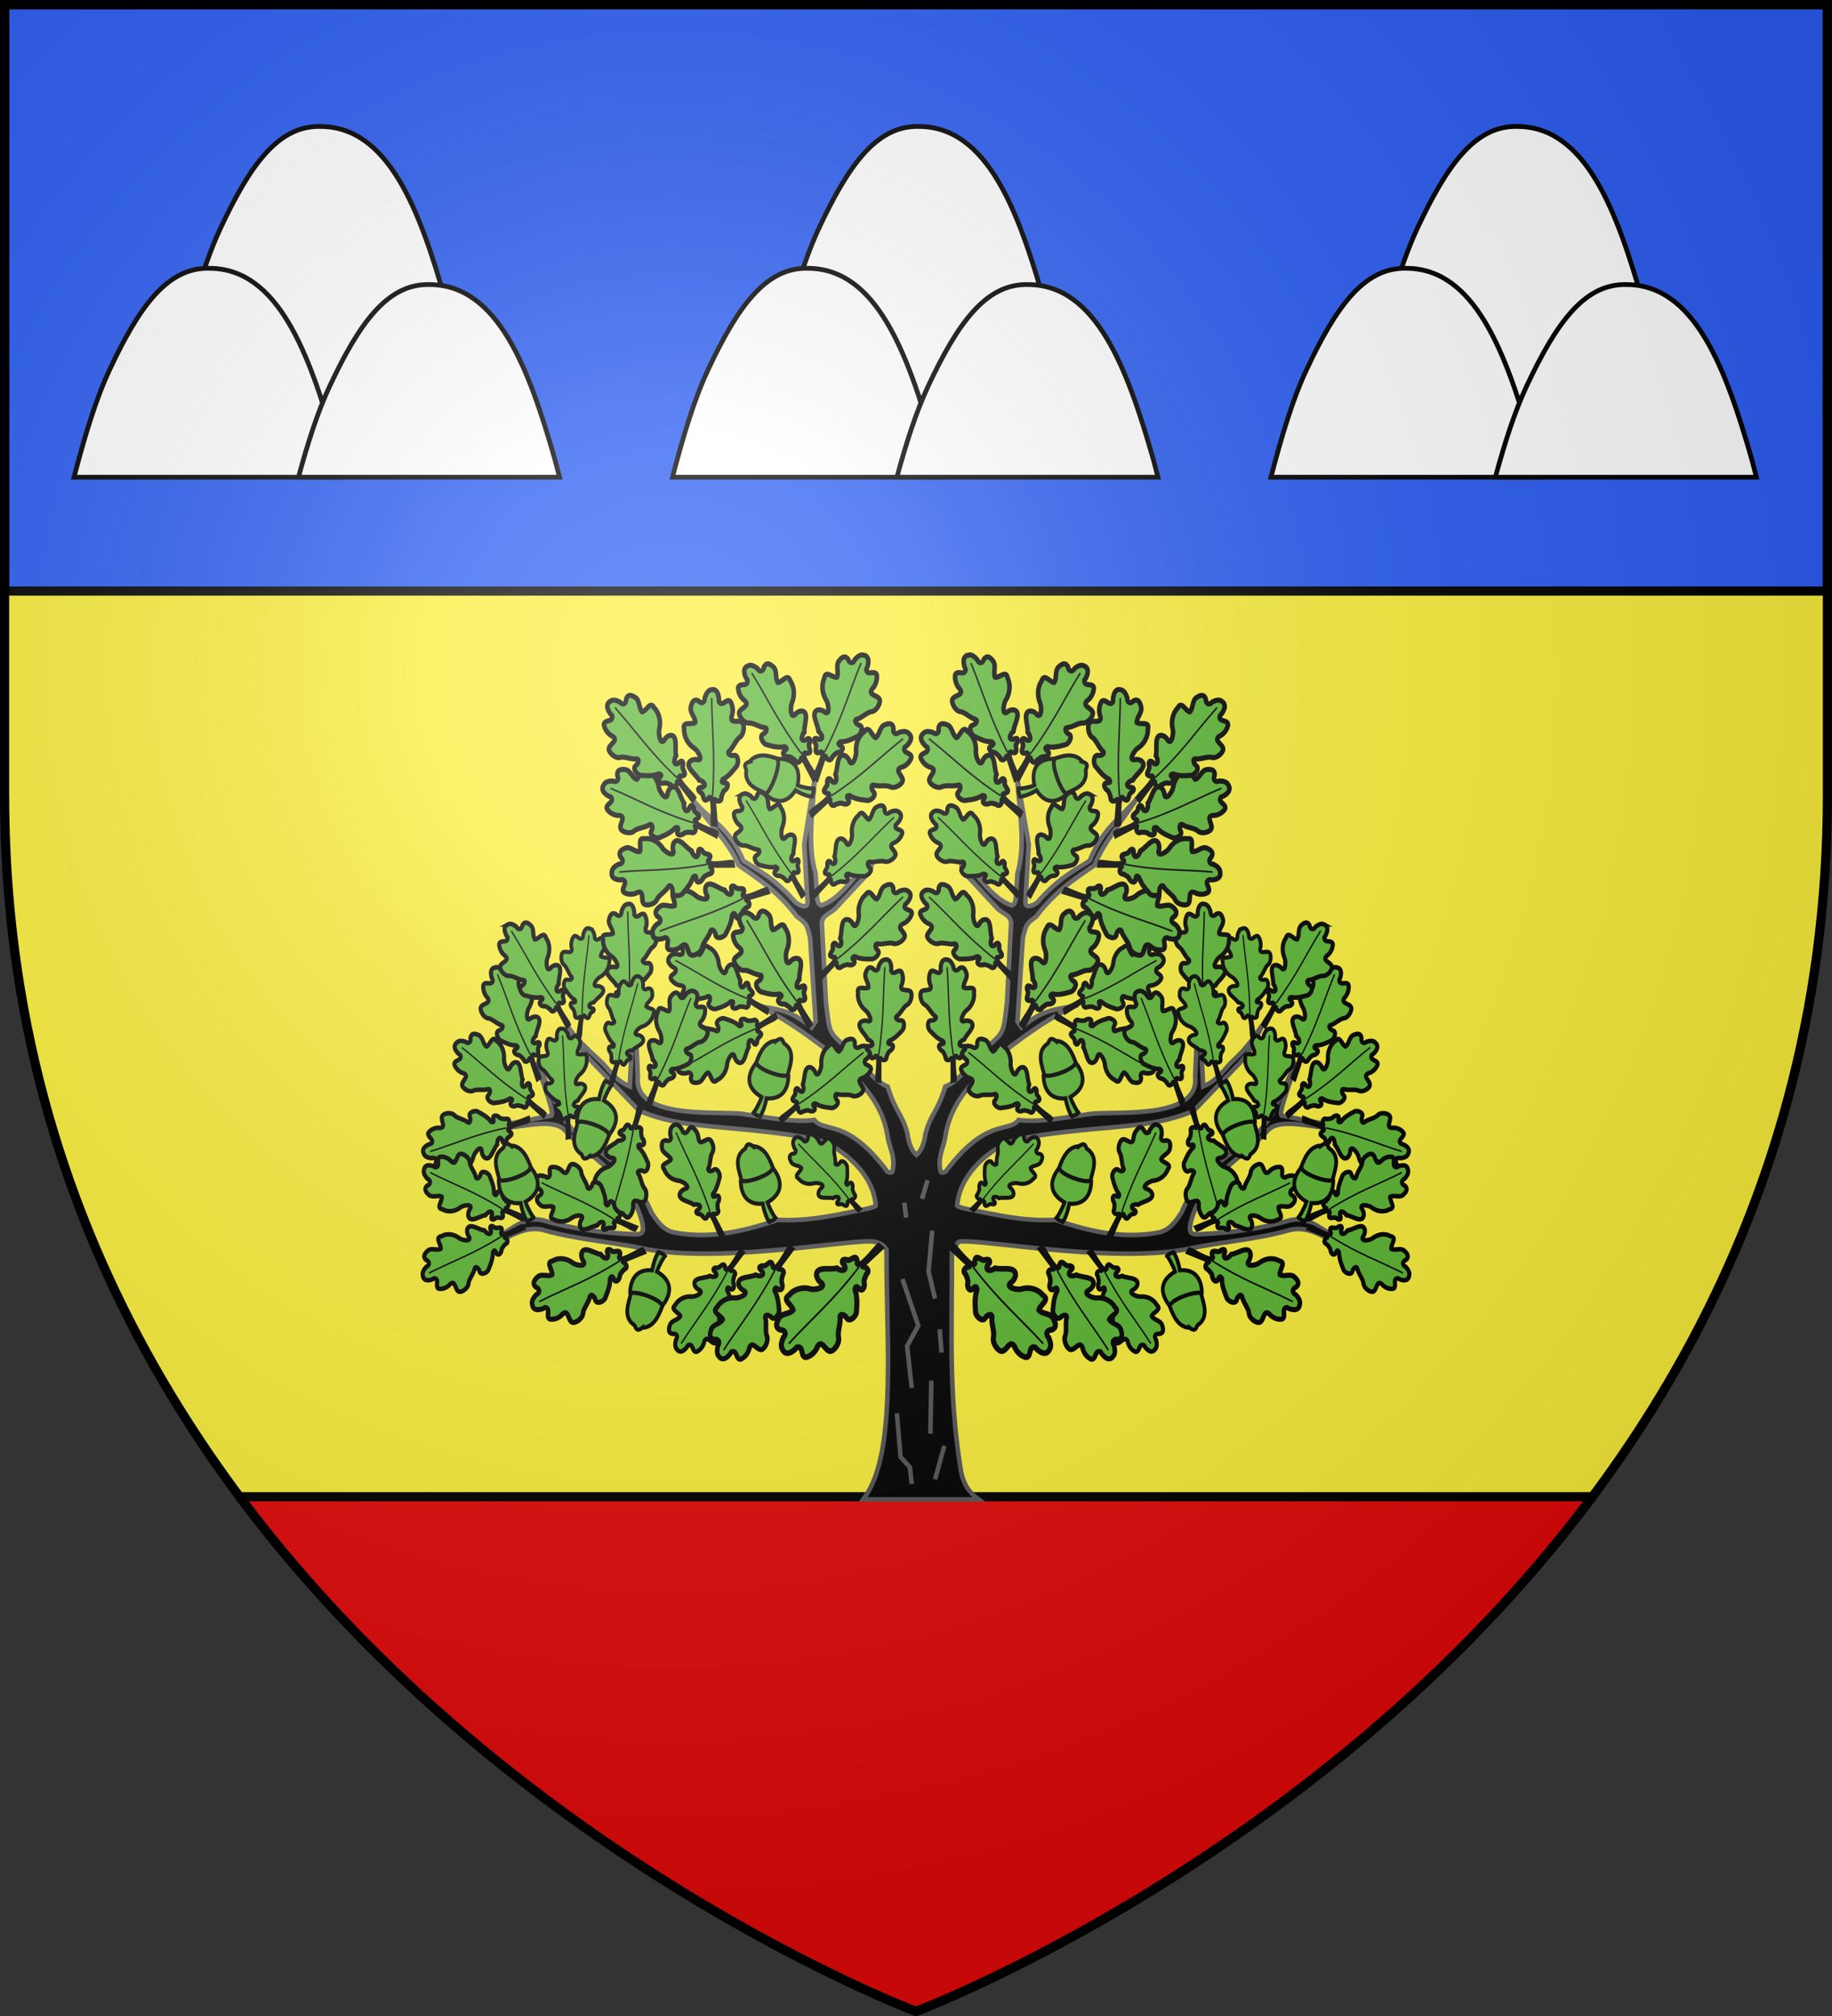
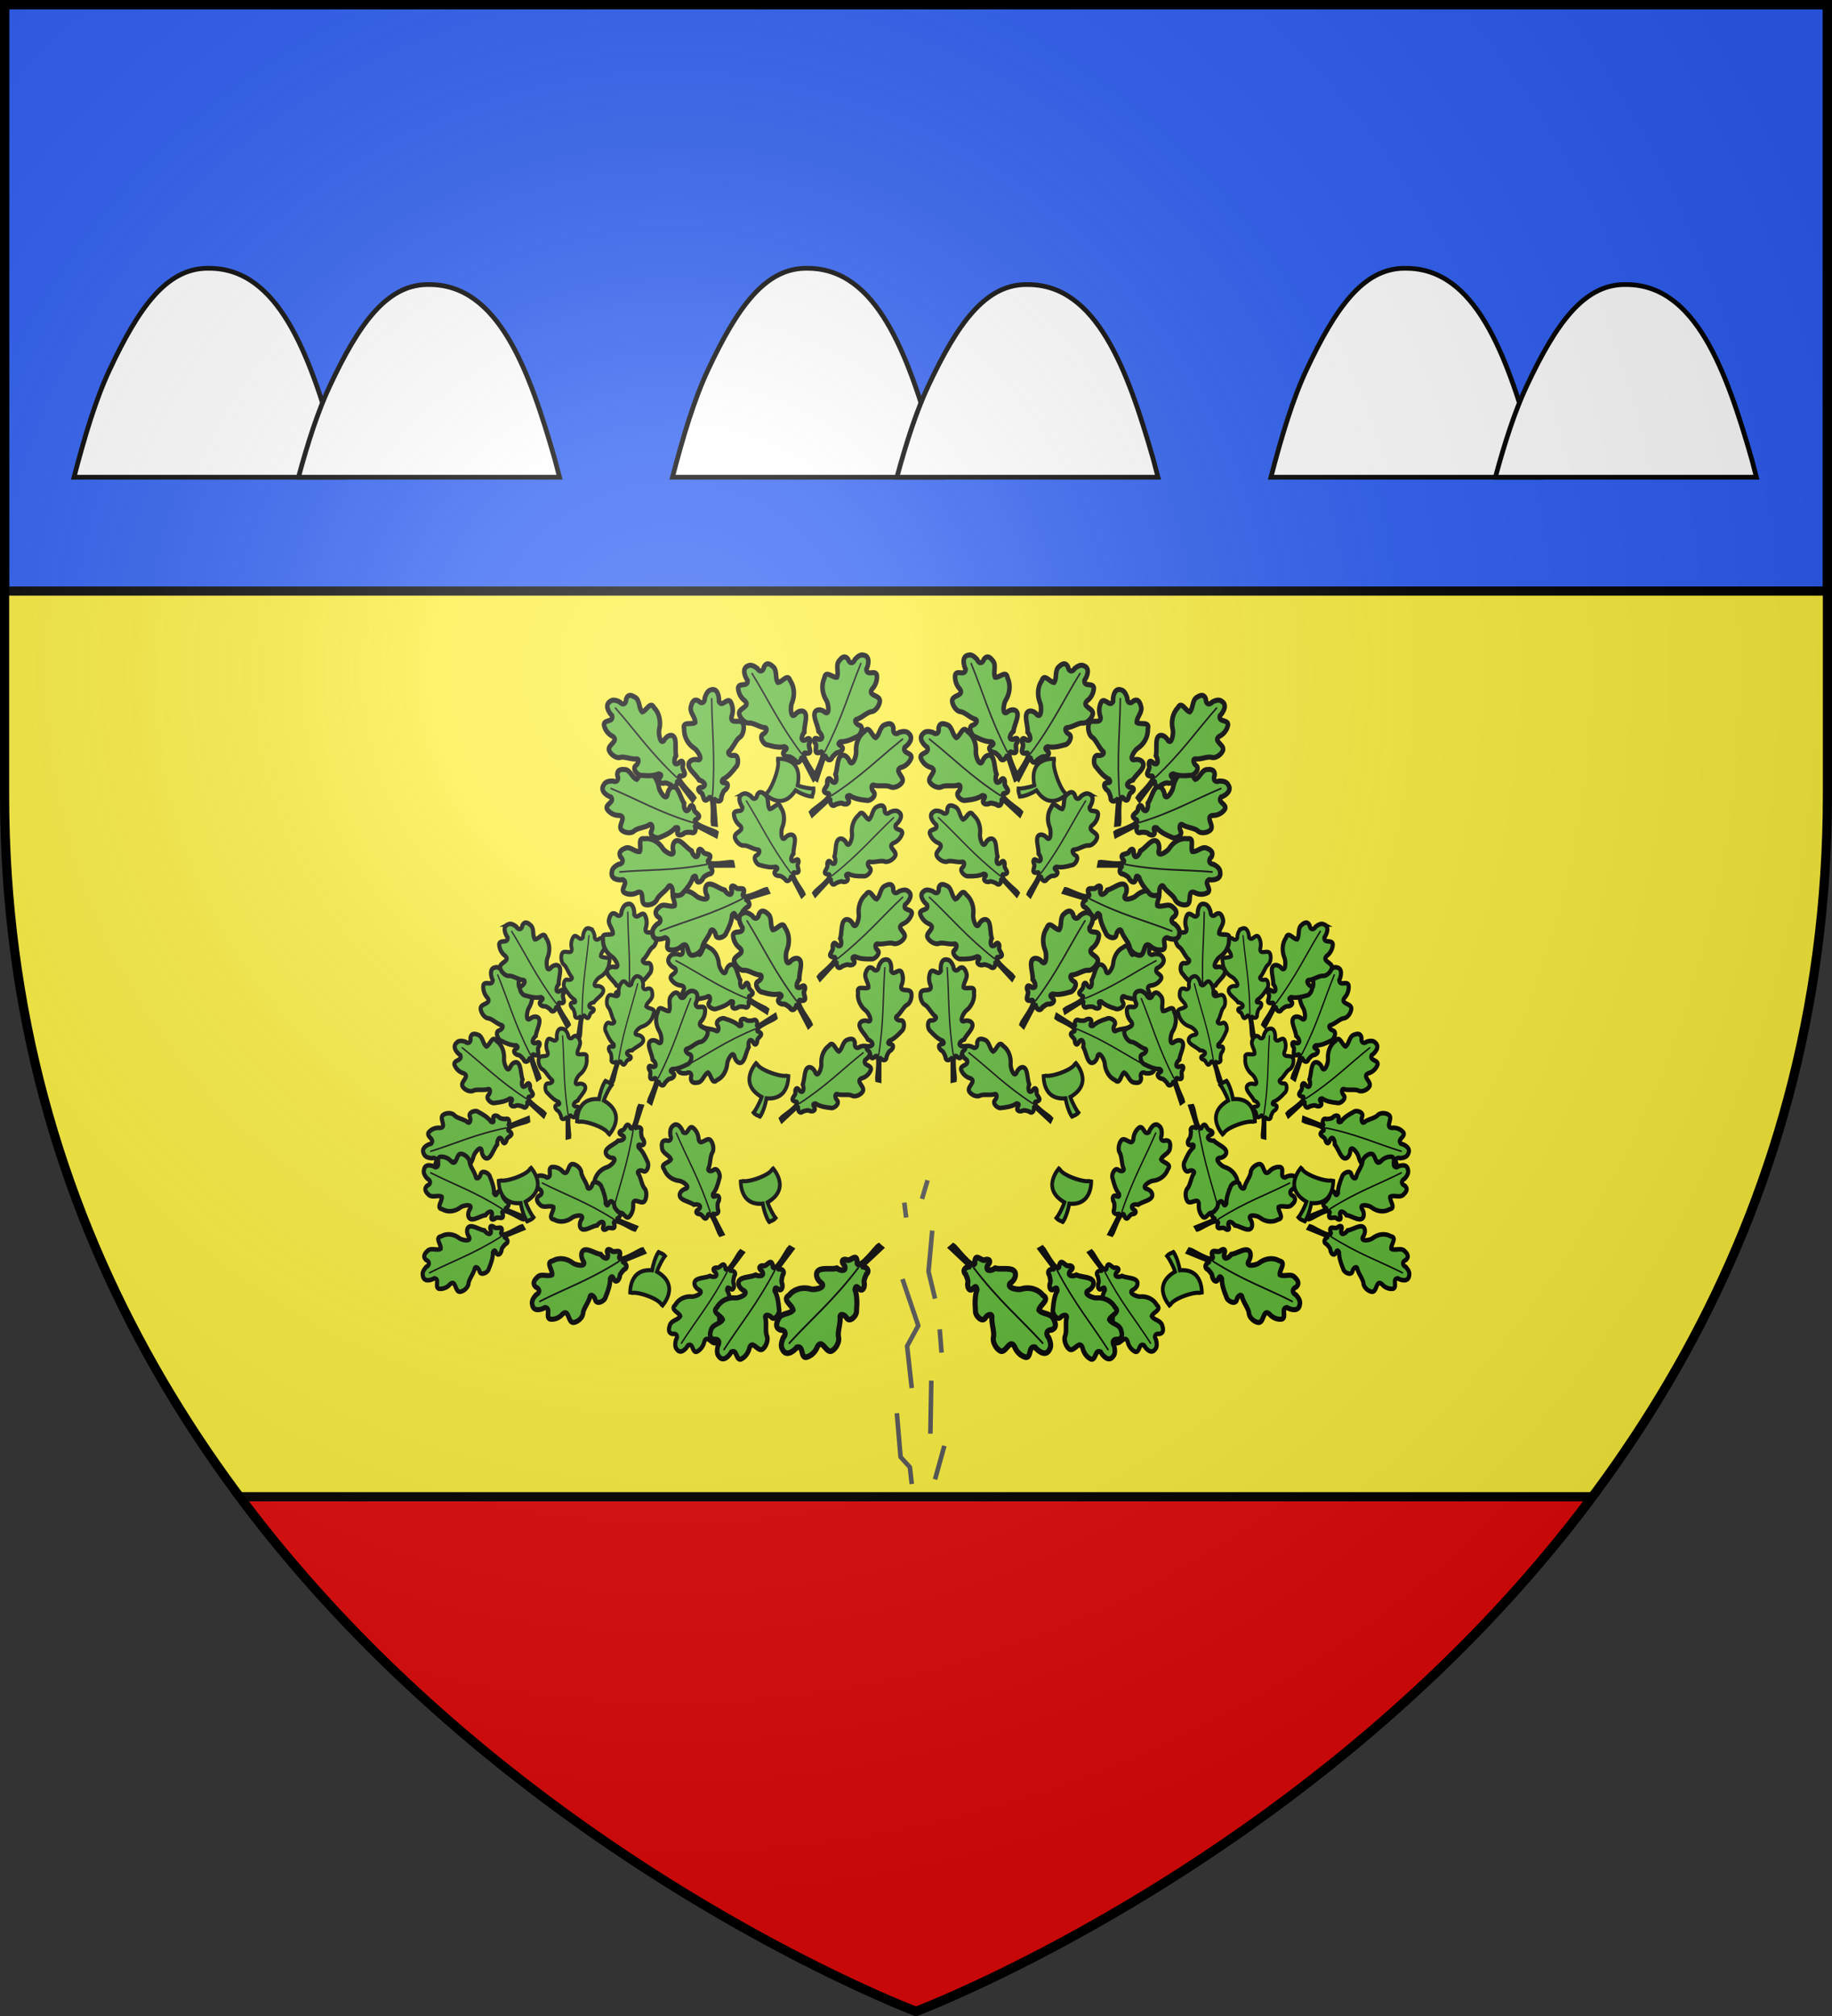
<svg xmlns="http://www.w3.org/2000/svg" xmlns:xlink="http://www.w3.org/1999/xlink" width="600" height="660" version="1.0">
  <rect width="100%" height="100%" fill="#333333" stroke="none" />
  <defs>
    <radialGradient id="B" gradientUnits="userSpaceOnUse" cx="-80" cy="-80" r="405">
      <stop style="stop-color:#fff;stop-opacity:.31" offset="0" />
      <stop style="stop-color:#fff;stop-opacity:.25" offset=".19" />
      <stop style="stop-color:#6b6b6b;stop-opacity:.125" offset=".6" />
      <stop style="stop-color:#000;stop-opacity:.125" offset="1" />
    </radialGradient>
    <path id="a" d="M-298.5-298.5h597V-40C298.5 246.31 0 358.5 0 358.5S-298.5 246.31-298.5-40v-258.5z" />
  </defs>
  <g transform="translate(300 300)">
    <use xlink:href="#a" style="fill:#fcef3c" width="600" height="660" />
    <path style="fill:#e20909;stroke:#000;stroke-opacity:1;stroke-width:3" d="M78.469 490C166.913 608.475 300 658.5 300 658.5S433.087 608.475 521.531 490H78.47z" transform="translate(-300 -300)" />
  </g>
  <g transform="translate(300 300)">
    <path style="fill:#2b5df2;fill-opacity:1;fill-rule:nonzero;stroke:#000;stroke-opacity:1;stroke-width:3" d="M-298.5-298.5h597v192h-597z" />
-     <path style="fill:#000;fill-opacity:1;fill-rule:evenodd;stroke:#555;stroke-width:1.5;stroke-linecap:butt;stroke-linejoin:miter;stroke-miterlimit:4;stroke-dasharray:none;stroke-opacity:1;display:inline" d="m-33.112-45.47-3.513 21.845 1.094 18.75c.174 2.365-1.979 1.596-3.75.438-7.298-8.292-12.01-10.371-17.282-13.782-4.702-11.468-11.488-13.456-16.51-19.958 4.762 7.172 12.132 14.255 14.948 21.427C-51.633-12.275-45.195-8.106-39 .094c3.425 2.468 3.251 2.83 4.313 6.875l1.812 27.468-1.375 1.907c-8.052-6.774-12.211-5.604-18.531-7.375 8.439 3.435 16.537 9.393 24.625 15.562 4.362 5.246 16.36 12.83 18.75 26.844.594 4.423 2.383 6.462 1.937 10.75-.244 2.346-.645 1.838-1.906 1.469-13.374-17.979-20.757-12.555-23.906-16.938-6.624.935-16.1-.95-24.375-2.094-10.187-.63-34.974 1.442-33.438-12.124l-1.156-25.97-1.5 29.22c-5.192-2.252-6.87-5.855-10.156-8.813-4.466-4.113-7.382-6.87-10.26-10.984 2.438 4.723 4.727 8.395 9.072 12.765l14.375 14.938c10.585 4.617 21.16 4.86 37 6.437C-45.656 70.834-39.599 71.62-33 73c6.254 1.309 18.002 9.364 19.656 20.25.317 2.083.478 1.433-1.906 2.313-9.636 1.9-19.479 4.426-30.031 3.78-13.702 4.753-24.08 6.006-33.844 4.157-2.944-.558-5.062-2.607-7.5-6.531-4.005-9.466-10.787-16.075-19.5-21.688-5.698-3.67-9.498-8.623-11.313-12.937l-6.75-14.625c1.503 5.845 6.555 18.094 4.5 17.562l-19.5 3.75c4.477 1.918 20.055-4.301 24.375 1.219 8.831 9.532 21.304 15.034 25.188 30.063.343 2.188.657 3.891-2.25 3.78-10.81-.41-21.167-1.893-29.875-4.468-8.711-2.576-14.203 7.827-21.969 7.688 7.762 1.52 13.287-7.036 22.156-4.5 10.38 2.966 21.948 3.743 31.938 5.874 24.698 5.271 68.979-3.19 75.656-2.218 1.796.261 3.493 1.087 4.313 2.687-.146 24.708 2.606 55.924-3.438 73.563-1.11 3.24-2.533 5.922-4.187 8.156h37.75c-3.038-2.202-5.073-4.985-5.875-10.031-4.09-25.74-2.717-46.332-2.844-71.281.754-.45 1.62-2.962 2.531-3.094 6.678-.973 50.959 7.49 75.656 2.219 9.99-2.132 21.559-2.91 31.938-5.876 8.87-2.535 14.395 6.02 22.156 4.5-7.765.14-13.257-10.263-21.969-7.687-8.708 2.575-19.064 4.057-29.874 4.469-2.908.11-2.594-1.593-2.25-3.781 3.883-15.029 16.325-20.531 25.156-30.063 4.32-5.52 19.96.699 24.437-1.219L120 65.281c-2.055.532 2.997-11.717 4.5-17.562l-6.75 14.625c-1.814 4.314-5.584 9.267-11.281 12.937-8.714 5.614-15.527 12.222-19.531 21.688-2.439 3.924-4.557 5.973-7.5 6.531-9.764 1.85-20.11.596-33.813-4.156-10.553.645-20.426-1.88-30.063-3.781-2.383-.88-2.222-.23-1.906-2.313C15.311 82.364 27.058 74.309 33.313 73c6.6-1.381 12.655-2.166 20.718-2.969 15.841-1.578 26.416-1.82 37-6.437l14.375-14.938c4.345-4.37 5.77-8.595 8.208-13.318-2.878 4.114-4.93 7.424-9.395 11.537-3.287 2.958-4.965 6.56-10.156 8.813l-1.5-29.22-1.126 25.97C92.975 66.004 68.156 63.93 57.97 64.561c-8.275 1.143-17.752 3.029-24.375 2.094-3.15 4.383-10.533-1.04-23.907 16.938-1.26.37-1.63.877-1.874-1.469-.446-4.288 1.312-6.328 1.906-10.75 2.389-14.014 14.388-21.598 18.75-26.844 8.087-6.17 16.185-12.127 24.625-15.562-6.32 1.77-10.48.601-18.532 7.375l-1.343-1.907L35 6.97c1.061-4.046.888-4.407 4.313-6.875 6.195-8.2 12.664-12.37 19.156-16.844 2.816-7.172 9.335-14.977 14.096-22.15-5.021 6.503-10.988 9.213-15.69 20.681-5.27 3.411-9.983 5.49-17.281 13.782-1.772 1.158-3.925 1.927-3.75-.438l1.093-18.75-3.826-21.844c.651 10.662 2.956 21.836.108 31.438l-.469 7.437c-.112 1.993-.645 2.898-1.438 3-5.566-1.896-9.971-8.132-13.906-12.969-1.837-5.473-5.012-9.457-8.25-13.375 2.264 4.935 5.394 9.673 6.031 14.97l11.75 12.655C29.42-.36 30.733-.333 31.157 2l-1.345 26.125c-1.17 10.2-1.086 9.68-5.625 13.906C19.33 46.216 14.453 53.96 9.595 55.72c-2.69 8.779-4.729 8.681-6.5 15.5-.442 3.294-1.423 5.599-2.938 6.906-1.514-1.307-2.496-3.612-2.937-6.906-1.772-6.819-3.81-6.721-6.5-15.5-4.858-1.759-9.736-9.503-14.594-13.688-4.539-4.227-4.455-3.706-5.625-13.906L-30.844 2c.423-2.334 1.737-2.36 4.219-4.313l11.781-12.656c.638-5.296 3.737-10.034 6-14.969-3.238 3.918-6.413 7.902-8.25 13.375C-21.028-11.726-25.434-5.49-31-3.592c-.793-.103-1.325-1.008-1.438-3l-.437-7.438c-2.848-9.602-.888-20.776-.237-31.438z" />
    <g id="z" transform="matrix(1.012 0 0 1.125 -307.694 -211.726)">
      <use height="660" width="600" transform="matrix(-.918 -.221 -.273 .918 580.347 63.803)" xlink:href="#b" />
      <use height="660" width="600" transform="scale(1 -1) rotate(-10 -2426.57 -413.482)" xlink:href="#c" />
      <use height="660" width="600" transform="scale(1 -1) rotate(10 3223.601 -130.606)" xlink:href="#d" />
      <use height="660" width="600" transform="rotate(20 62.182 311.192) scale(.9)" id="m" xlink:href="#e" y="0" x="0" />
      <g id="g">
        <path style="fill:#5ab532;fill-opacity:1;fill-rule:evenodd;stroke:#000;stroke-width:1.5;stroke-linecap:butt;stroke-linejoin:miter;stroke-miterlimit:4;stroke-dasharray:none;stroke-opacity:1" d="M-299.38 350.576c2.063.594 2.622-1.94 2.534-3.437 1.085-1.798 2.538 1.157 3.753-.006.848-1.265.971-3.009.386-4.414-.504-2.377 2.514-.75 3.529-1.776.69-.599.62-3.195-.718-4.23-1.242-.625-1.953-2.505-3.3-3.927-1.415-.864.161-1.743 1.265-1.474 1.52.234 1.691-2.624.608-3.439-1.207-1.424-2.517-2.83-4.244-3.611-1.238-1.843 2.134-.083 1.483-2.224-.92-1.63-.97-.125-1.967-2.95.13-1.966-2.189-1.219-2.59-.199l.662-7.805-.817.102c-.25.87.567 8.171-1.155 7.76-2.177-2.203-1.743.665-2.631 1.33-1.303.603-1.44 1.723.285 1.662 1.858.632.063 1.938-1.024 2.107-.83 1.293-2.21 2.18-3.077 3.463-1.26 1.904 1.017 2.967 2.64 2.49 1.976-.131-.213 2.93-1.15 3.4-1.99 1.15-3.437 3.341-3.308 5.685-.713 2.389 2.52 1.099 3.603 1.887.117 1.478-1.773 2.85-1.444 4.47.26.936.707 2.722 2.488 1.9 1.024-1.036 2.138-.577 2.096.886.36.973.94 2.19 2.092 2.35z" transform="rotate(45 51.883 1062.385) scale(1.1)" />
        <path style="fill:#5ab532;fill-rule:evenodd;stroke:#000;stroke-width:.5;stroke-linecap:butt;stroke-linejoin:miter;stroke-miterlimit:4;stroke-dasharray:none;stroke-opacity:1" d="M-298.955 319.308c.961 11.605-.2 19.429-.26 28.84" transform="rotate(45 51.883 1062.385) scale(1.1)" />
      </g>
      <use height="660" width="600" transform="matrix(.9 0 0 .9 10.418 29.552)" xlink:href="#f" />
      <use height="660" width="600" transform="rotate(-10 428.579 268.116) scale(.9)" id="f" xlink:href="#g" y="0" x="0" />
      <use height="660" width="600" transform="rotate(20 155.356 136.292) scale(.9)" id="h" xlink:href="#g" y="0" x="0" />
      <use height="660" width="600" transform="matrix(.9 0 0 .9 -17.431 21.698)" id="k" xlink:href="#h" y="0" x="0" />
-       <path d="M-299.38 350.576c2.063.594 2.622-1.94 2.534-3.437 1.085-1.798 2.538 1.157 3.753-.006.848-1.265.971-3.009.386-4.414-.504-2.377 2.514-.75 3.529-1.776.69-.599.62-3.195-.718-4.23-1.242-.625-1.953-2.505-3.3-3.927-1.415-.864.161-1.743 1.265-1.474 1.52.234 1.691-2.624.608-3.439-1.207-1.424-2.517-2.83-4.244-3.611-1.238-1.843 2.134-.083 1.483-2.224-.92-1.63-.97-.125-1.967-2.95.13-1.966-2.189-1.219-2.59-.199l.318-5.402-.816.102c-.25.87.91 5.768-.812 5.358-2.177-2.204-1.743.664-2.631 1.33-1.303.602-1.44 1.722.285 1.66 1.858.633.063 1.939-1.024 2.108-.83 1.293-2.21 2.18-3.077 3.463-1.26 1.904 1.017 2.967 2.64 2.49 1.976-.131-.213 2.93-1.15 3.4-1.99 1.15-3.437 3.341-3.308 5.685-.713 2.389 2.52 1.099 3.603 1.887.117 1.478-1.773 2.85-1.444 4.47.26.936.707 2.722 2.488 1.9 1.024-1.036 2.138-.577 2.096.886.36.973.94 2.19 2.092 2.35z" style="fill:#5ab532;fill-opacity:1;fill-rule:evenodd;stroke:#000;stroke-width:1.5;stroke-linecap:butt;stroke-linejoin:miter;stroke-miterlimit:4;stroke-dasharray:none;stroke-opacity:1" transform="scale(.792 -.792) rotate(45 826.328 780.044)" />
-       <path d="M-298.955 319.308c.961 11.605-.2 19.429-.26 28.84" style="fill:#5ab532;fill-rule:evenodd;stroke:#000;stroke-width:.5;stroke-linecap:butt;stroke-linejoin:miter;stroke-miterlimit:4;stroke-dasharray:none;stroke-opacity:1" transform="scale(.792 -.792) rotate(45 826.328 780.044)" />
      <use height="660" width="600" transform="matrix(.9 0 0 -.9 19.058 536.032)" id="i" xlink:href="#h" y="0" x="0" />
      <use height="660" width="600" transform="rotate(40 224.787 318.084)" id="d" xlink:href="#i" y="0" x="0" />
      <use height="660" width="600" transform="rotate(-40 138.392 259.689)" id="l" xlink:href="#j" y="0" x="0" />
      <use height="660" width="600" transform="matrix(1 0 0 -1 .363 554.746)" id="j" xlink:href="#k" y="0" x="0" />
      <use height="660" width="600" transform="scale(1 -1) rotate(-20 -1217.572 -13.856)" id="c" xlink:href="#l" y="0" x="0" />
      <use height="660" width="600" transform="rotate(30 202.499 237.289)" id="e" xlink:href="#c" y="0" x="0" />
      <use height="660" width="600" transform="rotate(-10 98.462 173.076)" xlink:href="#e" />
      <use height="660" width="600" transform="rotate(10 360.6 257.24)" id="y" xlink:href="#m" y="0" x="0" />
      <use height="660" width="600" transform="rotate(-10 46.931 -181.42)" xlink:href="#c" />
      <use height="660" width="600" transform="matrix(-1 0 0 1 399.805 6.888)" id="n" xlink:href="#e" y="0" x="0" />
      <use height="660" width="600" transform="rotate(-25 164.219 245.481)" xlink:href="#n" />
      <use height="660" width="600" transform="rotate(35 424.738 220.631)" id="o" xlink:href="#f" y="0" x="0" />
      <use height="660" width="600" transform="rotate(15 280.054 134.275)" id="p" xlink:href="#o" y="0" x="0" />
      <use height="660" width="600" transform="rotate(25 261.517 156.71)" id="q" xlink:href="#p" y="0" x="0" />
      <use height="660" width="600" transform="rotate(25 258.87 142.495)" id="r" xlink:href="#q" y="0" x="0" />
      <use height="660" width="600" transform="scale(-1 1) rotate(45 -12.294 -410.577)" xlink:href="#r" />
      <use height="660" width="600" transform="rotate(10 -125.755 401.906)" id="b" xlink:href="#r" y="0" x="0" />
      <use height="660" width="600" transform="matrix(-1 0 0 1 444.133 1.45)" id="s" xlink:href="#c" y="0" x="0" />
      <use height="660" width="600" transform="rotate(-50 263.9 207.995)" xlink:href="#s" />
      <use height="660" width="600" transform="scale(-1 1) rotate(-20 -188.905 1711.48)" id="t" xlink:href="#s" y="0" x="0" />
      <use height="660" width="600" transform="matrix(-.966 -.233 -.288 .966 581.984 68.197)" xlink:href="#t" />
      <use height="660" width="600" transform="rotate(10 286.327 375.248)" id="u" xlink:href="#r" y="0" x="0" />
      <use height="660" width="600" transform="scale(-1 1) rotate(10 -.904 -2953.994)" xlink:href="#u" />
      <use height="660" width="600" transform="scale(-1 1) rotate(-20 29.765 1688.681)" xlink:href="#u" />
      <g id="v">
-         <path style="fill:#5ab532;fill-opacity:1;fill-rule:evenodd;stroke:#000;stroke-width:1.2;stroke-linecap:butt;stroke-linejoin:miter;stroke-miterlimit:4;stroke-dasharray:none;stroke-opacity:1;display:inline" d="M-449.454 255.259s-1.029-.73-1.575-.522c-.635.242-.715 1.152-.982 1.297-4.101 2.48-1.564 7-1.141 9.25.105.56 5.678.151 10.402-3.216-1.056-2.497-2.59-6.69-6.704-6.81z" transform="translate(700.709 -.177)" />
        <path style="fill:#5ab532;fill-opacity:1;fill-rule:evenodd;stroke:#000;stroke-width:1.2;stroke-linecap:butt;stroke-linejoin:miter;stroke-miterlimit:4;stroke-dasharray:none;stroke-opacity:1;display:inline" d="M-444.186 277.3c-.905-1.147-1.727-3.402-2.07-5.297-7.662.56-7.095-6.659-7.125-7.016.38 1.704 11.19-1.613 10.145-3.585 0 0 6.514 6.018-1.465 10.197.603 1.776 2.181 4.162 2.58 4.578-.69.72-1.13.683-2.065 1.123z" transform="translate(700.709 -.177)" />
      </g>
      <use height="660" width="600" transform="matrix(1 0 0 -1 -35.8 563.016)" id="w" xlink:href="#v" y="0" x="0" />
      <use height="660" width="600" transform="matrix(1 0 0 -1 -42.536 562.839)" xlink:href="#w" />
      <use height="660" width="600" transform="matrix(-1 0 0 1 510.094 -30.661)" id="x" xlink:href="#v" y="0" x="0" />
      <use height="660" width="600" transform="rotate(180 228.55 241.276)" xlink:href="#x" />
      <use height="660" width="600" transform="rotate(-50 130.76 200.321)" xlink:href="#v" />
      <use height="660" width="600" transform="rotate(10 126.082 290.879)" xlink:href="#y" />
    </g>
    <use xlink:href="#z" transform="matrix(-1 0 0 1 -.001 0)" width="600" height="660" />
    <path transform="translate(-300 -300)" d="m295.56 418.733 5.185 15.25-3.66 6.711 1.525 13.726M305.32 402.872l-1.22 13.42 2.135 8.846M306.235 484.311l3.05-10.98M293.73 462.655l1.22 14.336 3.05 3.355.61 5.49M304.71 469.366l.305-17.386M296.78 398.602l-.61-4.88M303.795 386.401l-1.83 6.1M308.37 442.83l-.61-7.626" style="opacity:1;fill:none;fill-opacity:1;fill-rule:nonzero;stroke:#555;stroke-width:1.5;stroke-linecap:butt;stroke-linejoin:round;stroke-miterlimit:4;stroke-dasharray:none;stroke-opacity:1" />
    <g id="A">
-       <path d="m432.618 585.673-15.804-60.756c-16.234-56.5-35.705-110.502-79.351-110.502-.61 0-1.218-.014-1.818 0-.098.003-.213-.003-.31 0-24.86.779-42.166 24.197-60.923 64.275-12.52 26.752-21.421 62.763-31.629 104.272" style="fill:#fff;fill-opacity:1;fill-rule:evenodd;stroke:#000;stroke-width:3;stroke-linecap:square;stroke-linejoin:miter;stroke-miterlimit:4;stroke-dasharray:none;stroke-dashoffset:0;stroke-opacity:1;display:inline" transform="translate(-173.931 -473.262) scale(.518)" />
      <path transform="translate(-329.451 -628.782) scale(.518)" d="M565.375 804.281c-24.86.779-42.149 24.172-60.906 64.25-8.672 18.53-15.602 41.618-22.438 67.782H652.47l-5.594-21.532c-16.233-56.5-35.698-110.5-79.344-110.5-.61 0-1.243-.014-1.843 0-.098.003-.216-.003-.313 0z" style="fill:#fff;fill-opacity:1;fill-rule:evenodd;stroke:#000;stroke-width:3;stroke-linecap:square;stroke-linejoin:miter;stroke-miterlimit:4;stroke-dasharray:none;stroke-dashoffset:0;stroke-opacity:1;display:inline" />
      <path transform="translate(-329.451 -628.782) scale(.518)" d="M704.594 814.563c-24.861.778-42.18 24.202-60.938 64.28-7.525 16.08-13.745 35.52-19.718 57.47H789l-2.938-11.25c-16.233-56.501-35.697-110.5-79.343-110.5-.61 0-1.244-.015-1.844 0-.098.002-.184-.004-.281 0z" style="fill:#fff;fill-opacity:1;fill-rule:evenodd;stroke:#000;stroke-width:3;stroke-linecap:square;stroke-linejoin:miter;stroke-miterlimit:4;stroke-dasharray:none;stroke-dashoffset:0;stroke-opacity:1;display:inline" />
    </g>
    <use xlink:href="#A" transform="translate(-196)" width="600" height="660" />
    <use xlink:href="#A" transform="translate(196)" width="600" height="660" />
  </g>
  <use xlink:href="#a" style="fill:url(#B)" width="600" height="660" transform="translate(300 300)" />
  <use xlink:href="#a" style="fill:none;stroke:#000;stroke-width:3" width="600" height="660" transform="translate(300 300)" />
</svg>